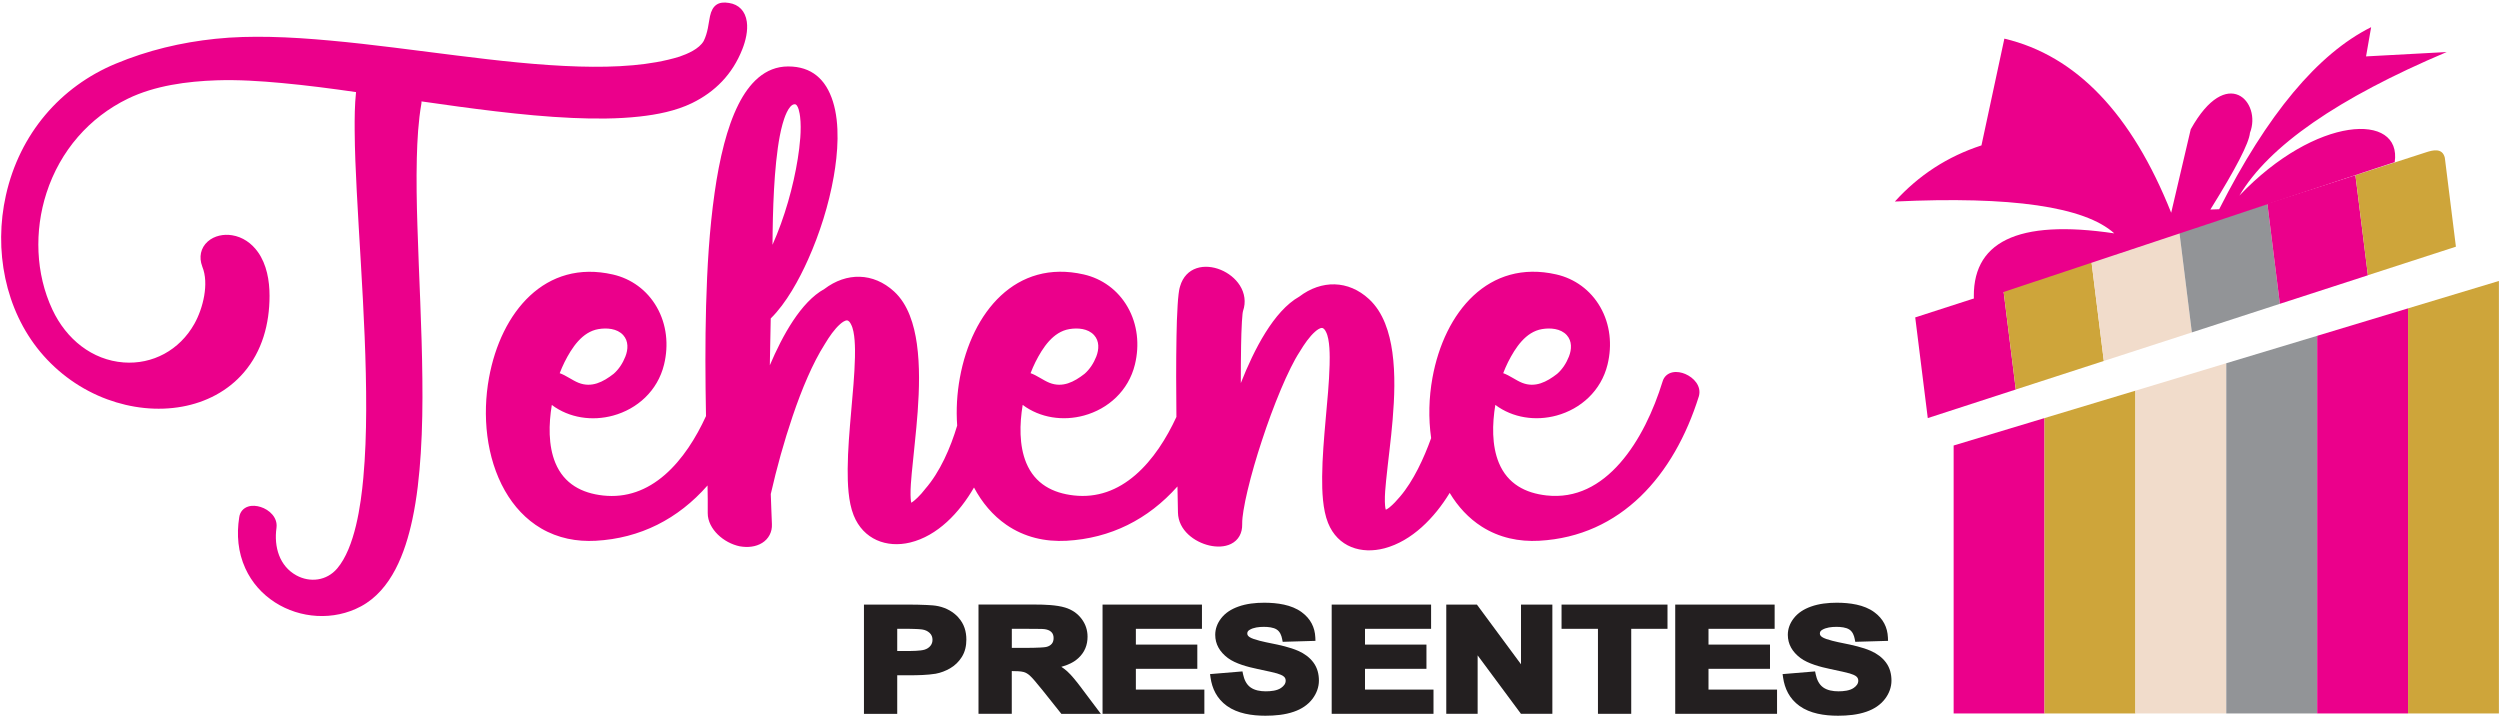
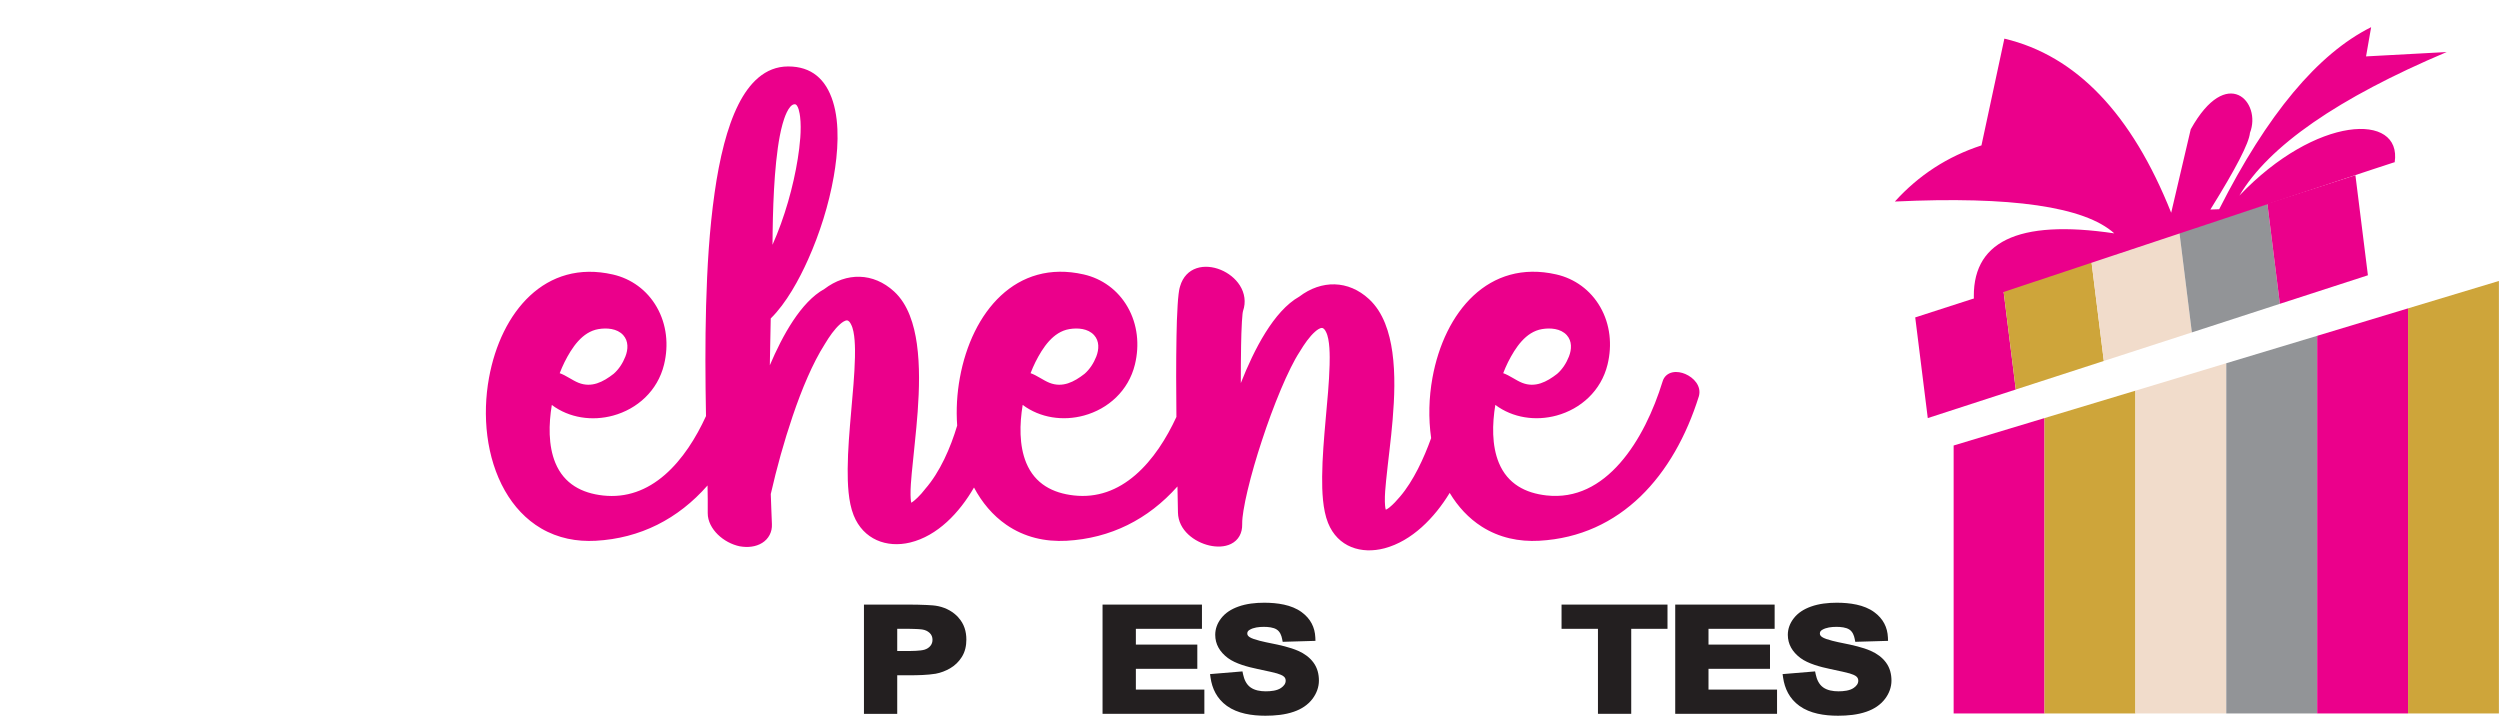
<svg xmlns="http://www.w3.org/2000/svg" id="Layer_1" viewBox="0 0 550 158">
  <defs>
    <style>      .cls-1 {        fill: #231f20;      }      .cls-1, .cls-2, .cls-3, .cls-4, .cls-5 {        fill-rule: evenodd;      }      .cls-2 {        fill: #eb008b;      }      .cls-3 {        fill: #f1dccb;      }      .cls-4 {        fill: #929497;      }      .cls-5 {        fill: #cea53a;      }    </style>
  </defs>
  <path class="cls-2" d="M330.71,82.1c1.43.5,2.79,1.58,4.16,2.12,2.85,1.13,5.39-.17,7.71-1.98,1.14-.99,2.02-2.36,2.58-3.79.63-1.59.71-3.41-.47-4.72-1.35-1.49-3.64-1.63-5.44-1.33-3.6.6-5.87,4.09-7.48,7.26-.4.79-.74,1.61-1.07,2.45M226.73,82.1c1.43.5,2.79,1.58,4.16,2.12,2.86,1.13,5.39-.17,7.71-1.98,1.14-.99,2.02-2.36,2.58-3.79.62-1.59.71-3.41-.48-4.72-1.35-1.49-3.63-1.63-5.44-1.33-3.6.6-5.87,4.09-7.47,7.26-.4.79-.74,1.61-1.07,2.45ZM169.96,53.83c2.65-5.92,4.59-12.86,5.55-18.91.45-2.85.86-6.38.51-9.26-.07-.56-.37-2.76-1.2-2.73-1.38.06-2.36,3.28-2.66,4.36-.47,1.69-.78,3.46-1.03,5.19-.29,2.05-.49,4.11-.65,6.17-.31,4.11-.44,8.26-.5,12.39-.01.93-.02,1.86-.03,2.79ZM123.13,82.1c1.43.5,2.79,1.58,4.16,2.12,2.86,1.13,5.39-.17,7.71-1.98,1.14-.99,2.02-2.36,2.58-3.79.63-1.59.71-3.41-.47-4.72-1.35-1.49-3.63-1.63-5.44-1.33-3.6.6-5.87,4.09-7.47,7.26-.4.79-.74,1.61-1.07,2.45ZM259.04,107.02c-6.45,7.26-14.73,11.41-24.39,11.95-4.71.26-9.28-.77-13.26-3.52-3-2.07-5.37-4.92-7.11-8.2-3.2,5.54-8.02,10.65-14.07,12.11-5.13,1.23-10.27-.65-12.41-6-1.19-2.96-1.33-7-1.31-10.19.03-4.22.41-8.48.77-12.68.34-3.93.74-7.94.83-11.89.04-1.88.05-5.57-.86-7.23,0-.01-.01-.03-.02-.04-.17-.34-.47-.84-.89-.84-.48,0-1.12.49-1.47.8-1.26,1.09-2.44,2.83-3.31,4.28,0,.01-.01.02-.02.03-1.46,2.29-2.71,4.79-3.81,7.29-1.25,2.83-2.34,5.75-3.34,8.7-1.89,5.58-3.49,11.34-4.8,17.1.11,2.2.13,4.41.25,6.61.09,1.75-.73,3.26-2.14,4.14-1.44.9-3.23,1.04-4.85.76-.01,0-.02,0-.04,0-1.8-.37-3.56-1.31-4.9-2.63-1.22-1.21-2.21-2.87-2.19-4.7.02-2.02,0-4.04-.04-6.07-6.48,7.39-14.82,11.63-24.59,12.17-4.19.23-8.3-.55-12-2.71-3.35-1.96-6.02-4.85-7.99-8.31-4.14-7.28-5-16.59-3.5-24.82,2.63-14.49,12.36-26.15,27.26-22.74,4.02.92,7.51,3.42,9.65,7.17,2.19,3.82,2.65,8.35,1.6,12.65-1.41,5.78-5.89,9.77-11.21,11.22-4.58,1.25-9.62.55-13.48-2.34-.69,4.19-.8,8.92.78,12.75,1.93,4.66,5.87,6.66,10.48,7.17,5.13.57,9.68-1.13,13.62-4.56,3.88-3.38,6.85-8.13,9.04-12.91-.15-8.1-.2-16.21.02-24.31.23-8.27.71-16.67,1.88-24.85.51-3.61,1.18-7.23,2.1-10.75.79-2.98,1.79-5.99,3.17-8.72,2.31-4.55,5.76-8.29,10.9-8.29s8.3,2.79,9.85,7.71c1.58,5.02,1.08,11.4.18,16.53-1.09,6.21-3.09,12.53-5.64,18.23-1.96,4.39-4.8,9.61-8.22,12.97-.08,3.43-.15,6.87-.2,10.3,2.8-6.56,6.83-13.93,12-16.78,4.88-3.71,10.76-3.64,15.33.54,3.11,2.84,4.43,7.34,5.02,11.52.68,4.85.53,10.02.18,14.91-.33,4.55-.89,9.06-1.31,13.6-.14,1.54-.28,3.15-.26,4.7,0,.32.03,1.26.16,1.76.46-.26,1.16-.91,1.42-1.17.53-.52,1.11-1.16,1.56-1.76.02-.03.04-.05.06-.08,3.29-3.75,5.6-9.09,7.06-13.97-.25-3.51-.04-7.06.59-10.51,2.63-14.49,12.36-26.15,27.26-22.74,4.02.92,7.51,3.42,9.65,7.17,2.19,3.82,2.65,8.35,1.6,12.65-1.41,5.78-5.89,9.77-11.21,11.22-4.58,1.25-9.62.55-13.48-2.34-.69,4.19-.8,8.92.78,12.75,1.93,4.66,5.87,6.66,10.48,7.17,5.1.57,9.62-1.11,13.54-4.5,3.87-3.34,6.83-8.04,9.02-12.77-.06-5.92-.09-11.85.02-17.76.04-2.28.1-4.58.25-6.86.05-.81.11-1.62.21-2.42.07-.54.15-1.15.32-1.67,1.24-4.32,5.42-5.13,8.99-3.64,1.63.68,3.18,1.86,4.17,3.42,1.07,1.69,1.37,3.68.7,5.61-.06.19-.1.53-.12.73-.06.55-.1,1.11-.13,1.66-.1,1.73-.15,3.47-.18,5.2-.05,2.76-.06,5.52-.06,8.28,2.9-7.35,7.24-15.86,12.86-19.02,4.88-3.71,10.78-3.67,15.34.54,3.18,2.93,4.54,7.4,5.14,11.69.67,4.84.47,9.99.06,14.85-.37,4.5-.99,8.94-1.44,13.42-.15,1.5-.3,3.1-.27,4.61,0,.32.05,1.35.21,1.78.27-.11.69-.42.83-.54.82-.66,1.6-1.53,2.29-2.34,2.95-3.44,5.28-8.5,6.85-12.88-.62-4.39-.5-8.92.29-13.27,2.63-14.49,12.36-26.15,27.26-22.74,4.02.92,7.51,3.42,9.66,7.17,2.19,3.82,2.65,8.35,1.6,12.65-1.41,5.78-5.89,9.77-11.21,11.22-4.58,1.25-9.62.55-13.48-2.34-.69,4.19-.8,8.92.78,12.75,1.93,4.66,5.87,6.66,10.48,7.17,6.49.72,11.86-2.2,16.2-7.15,4.3-4.9,7.38-11.57,9.33-17.9.32-1.13,1.17-1.83,2.24-2.04.91-.18,1.91.01,2.76.37,1.82.77,3.6,2.61,3,4.87,0,.02,0,.04-.02.06-5.45,17.4-17.12,30.76-35.11,31.76-4.44.25-8.79-.66-12.63-3.1-2.91-1.85-5.27-4.42-7.07-7.43-3.35,5.5-8.31,10.59-14.35,12.19-5.05,1.33-10.26-.22-12.42-5.6-1.18-2.95-1.32-7-1.29-10.17.04-4.22.41-8.48.78-12.69.35-3.94.76-7.95.86-11.91.05-1.87.09-5.58-.8-7.25,0,0,0-.02-.01-.02-.17-.34-.47-.84-.89-.84-.48,0-1.12.49-1.47.8-1.26,1.09-2.44,2.83-3.31,4.28-.01.02-.02.03-.03.05-.75,1.14-1.42,2.38-2.03,3.61-.78,1.56-1.49,3.15-2.17,4.76-1.55,3.69-2.94,7.48-4.19,11.3-1.19,3.61-2.28,7.3-3.16,11.01-.34,1.45-.66,2.91-.89,4.38-.15.96-.3,2.04-.28,3.01.04,1.92-.8,3.49-2.45,4.31-1.45.72-3.23.7-4.77.35-3.27-.75-6.83-3.34-6.91-7.24-.04-1.91-.08-3.83-.11-5.74Z" />
  <path class="cls-1" d="M392.21,148.3l7.11-.59.15.7c.22,1.01.66,2.13,1.63,2.82.93.66,2.16.86,3.35.86,1.11,0,2.49-.13,3.37-.75.6-.42,1-.92,1-1.58,0-.33-.1-.62-.35-.87-.33-.34-1.07-.59-1.56-.74-.48-.14-1-.26-1.5-.37-.92-.21-1.84-.4-2.77-.6-2.13-.44-4.87-1.17-6.53-2.41-1.82-1.36-2.79-3.07-2.79-5.11,0-1.31.45-2.54,1.31-3.64.92-1.19,2.23-2.02,3.78-2.57,1.78-.64,3.75-.85,5.67-.85,2.88,0,6.02.43,8.25,2.07,1.99,1.46,2.91,3.36,3.01,5.56l.03.76-7.21.21-.13-.66c-.14-.72-.45-1.56-1.16-2.03-.74-.5-1.94-.6-2.86-.6-1.06,0-2.28.13-3.15.67-.33.2-.49.44-.49.79s.19.57.49.78c.84.59,3.56,1.14,4.62,1.35,1.96.39,4.3.9,6.09,1.69,1.38.61,2.52,1.45,3.34,2.56.89,1.2,1.21,2.59,1.21,3.99s-.49,2.81-1.44,4.04c-.99,1.29-2.38,2.22-4.08,2.8-1.94.68-4.15.88-6.24.88-3,0-6.15-.48-8.48-2.16-2.23-1.6-3.25-3.84-3.6-6.22l-.11-.78Z" />
  <polygon class="cls-1" points="375.87 138.34 375.87 141.81 389.4 141.81 389.4 147.14 375.87 147.14 375.87 151.71 390.95 151.71 390.95 157.04 368.55 157.04 368.55 133.01 390.42 133.01 390.42 138.34 375.87 138.34" />
  <polygon class="cls-1" points="351.55 138.34 343.54 138.34 343.54 133.01 366.85 133.01 366.85 138.34 358.87 138.34 358.87 157.04 351.55 157.04 351.55 138.34" />
-   <polygon class="cls-1" points="334.62 146.14 334.62 133.01 341.52 133.01 341.52 157.04 334.61 157.04 325.08 144.18 325.08 157.04 318.18 157.04 318.18 133.01 324.92 133.01 334.62 146.14" />
-   <polygon class="cls-1" points="300.3 138.34 300.3 141.81 313.82 141.81 313.82 147.14 300.3 147.14 300.3 151.71 315.37 151.71 315.37 157.04 292.97 157.04 292.97 133.01 314.84 133.01 314.84 138.34 300.3 138.34" />
  <path class="cls-1" d="M266.23,148.3l7.11-.59.15.7c.22,1.01.66,2.13,1.63,2.82.93.66,2.16.86,3.35.86,1.11,0,2.49-.13,3.37-.75.6-.42,1.01-.92,1.01-1.58,0-.33-.09-.62-.35-.87-.33-.34-1.08-.59-1.56-.74-.48-.14-1-.26-1.5-.37-.92-.21-1.85-.4-2.77-.6-2.13-.44-4.88-1.17-6.53-2.41-1.82-1.36-2.79-3.07-2.79-5.11,0-1.31.45-2.54,1.31-3.64.92-1.19,2.23-2.02,3.78-2.57,1.78-.64,3.75-.85,5.67-.85,2.88,0,6.02.43,8.25,2.07,1.99,1.46,2.91,3.36,3.01,5.56l.03.76-7.21.21-.13-.66c-.14-.72-.45-1.56-1.16-2.03-.74-.5-1.94-.6-2.86-.6-1.06,0-2.28.13-3.15.67-.33.2-.49.44-.49.79s.19.57.49.78c.84.59,3.57,1.14,4.62,1.35,1.97.39,4.31.9,6.1,1.69,1.38.61,2.52,1.45,3.34,2.56.89,1.2,1.21,2.59,1.21,3.99s-.5,2.81-1.44,4.04c-.99,1.29-2.38,2.22-4.08,2.8-1.94.68-4.15.88-6.24.88-3,0-6.14-.48-8.48-2.16-2.23-1.6-3.26-3.84-3.6-6.22l-.11-.78Z" />
  <polygon class="cls-1" points="249.89 138.34 249.89 141.81 263.41 141.81 263.41 147.14 249.89 147.14 249.89 151.71 264.96 151.71 264.96 157.04 242.56 157.04 242.56 133.01 264.43 133.01 264.43 138.34 249.89 138.34" />
-   <path class="cls-1" d="M238.01,151.48c-.57-.76-1.16-1.52-1.78-2.26-.44-.52-.91-1.05-1.42-1.51-.41-.36-.85-.7-1.32-1.01,1.42-.38,2.73-.98,3.75-1.92,1.43-1.32,2.02-2.94,2.02-4.7,0-1.42-.41-2.75-1.33-3.96-.87-1.15-2.07-1.99-3.61-2.46-1.9-.58-4.61-.66-6.62-.66h-12.43v24.04h7.32v-9.4h.19c.71,0,1.79.02,2.46.21.49.14.92.43,1.28.74.37.32.72.73,1.04,1.09.6.69,1.18,1.4,1.75,2.11l4.19,5.26h8.69l-4.18-5.56ZM231.39,141.63c-.26.32-.62.53-1.06.66-.39.11-1.07.15-1.48.17-1.04.06-2.09.07-3.13.07h-3.12v-4.19h3.34c.88,0,1.76,0,2.63.02.38,0,.84,0,1.22.05.57.08,1.11.25,1.49.62.39.37.51.85.51,1.34,0,.44-.09.89-.39,1.26Z" />
  <path class="cls-1" d="M210.86,135.85c-1.13-1.23-2.59-2.08-4.38-2.48-.79-.18-1.74-.23-2.56-.27-1.38-.07-2.78-.09-4.17-.09h-9.68v24.04h7.32v-8.49h2.63c1.88,0,3.99-.04,5.83-.34h0s0,0,0,0c1.14-.21,2.2-.63,3.16-1.18,1.11-.64,1.95-1.5,2.58-2.49.75-1.18,1.01-2.52,1.01-3.84,0-1.74-.46-3.45-1.76-4.85ZM204.69,142.09c-.32.39-.74.66-1.27.83-.92.3-2.98.3-3.97.3h-2.06v-4.88h1.71c.8,0,1.61,0,2.41.04.43.02.91.04,1.34.1.67.1,1.22.34,1.67.76.46.43.63.95.63,1.52,0,.48-.13.93-.46,1.33Z" />
  <polygon class="cls-2" points="429.8 156.96 449.79 156.96 449.79 91.98 429.8 98.01 429.8 156.96" />
  <polygon class="cls-5" points="449.79 156.96 469.79 156.96 469.79 85.95 449.79 91.98 449.79 156.96" />
  <polygon class="cls-3" points="469.79 156.96 489.78 156.96 489.78 79.91 469.79 85.95 469.79 156.96" />
  <polygon class="cls-4" points="489.78 156.96 509.78 156.96 509.78 73.88 489.78 79.91 489.78 156.96" />
  <polygon class="cls-2" points="509.78 156.96 529.77 156.96 529.77 67.84 509.78 73.88 509.78 156.96" />
  <polygon class="cls-5" points="529.77 156.96 549.76 156.96 549.76 61.81 529.77 67.84 529.77 156.96" />
  <polygon class="cls-2" points="443.47 85.69 440.72 63.57 421.35 69.83 424.11 91.98 443.47 85.69" />
  <polygon class="cls-5" points="462.84 79.41 460.09 57.31 440.72 63.57 443.47 85.69 462.84 79.41" />
  <polygon class="cls-3" points="482.21 73.13 479.46 51.05 460.09 57.31 462.84 79.41 482.21 73.13" />
  <polygon class="cls-4" points="501.57 66.84 498.82 44.8 479.46 51.05 482.21 73.13 501.57 66.84" />
  <polygon class="cls-2" points="520.94 60.56 518.19 38.54 498.82 44.8 501.57 66.84 520.94 60.56" />
-   <path class="cls-5" d="M540.3,54.27l-2.44-19.57c-.54-2.26-2.73-1.63-3.98-1.24l-15.69,5.07,2.74,22.02" />
  <path class="cls-2" d="M465.14,51.34c-21.34-3.17-31.63,1.85-30.86,15.06,64.6-21.5,95.45-31.74,92.55-30.7,1.67-11.07-17.33-10.35-34.16,7.33,6.48-10.93,21.68-21.45,45.6-31.58-11.83.64-17.74.96-17.74.96.75-4.29,1.12-6.43,1.12-6.43-11.73,5.84-22.87,19.19-33.43,40.05-1.29.05-1.94.07-1.94.07,5.61-9.02,8.52-14.64,8.71-16.87,2.63-6.72-5.03-15.17-13.03-.78-2.86,12.24-4.3,18.36-4.3,18.36-8.68-21.8-20.91-34.57-36.7-38.31-3.36,15.66-5.04,23.49-5.04,23.49-7.45,2.43-13.8,6.55-19.05,12.35,25.65-1.21,41.75,1.12,48.28,7.01" />
-   <path class="cls-2" d="M78.32,20.26c-5.41-.78-10.84-1.49-16.28-1.99-4.74-.44-9.62-.76-14.38-.6-6.48.22-13.58,1.15-19.53,4.04-8.45,4.11-14.88,11.4-17.91,20.76-2.69,8.32-2.41,17.73,1.31,25.65,3.06,6.52,8.75,11.1,15.68,11.62,6.33.47,12.29-2.67,15.56-8.51,1.88-3.35,3.28-8.84,1.73-12.58,0-.01,0-.02-.01-.04-.76-2.02-.36-4.08,1.22-5.48,1.46-1.29,3.52-1.67,5.36-1.37,2.3.37,4.28,1.73,5.67,3.69,1.94,2.73,2.56,6.28,2.56,9.63,0,6.22-1.64,12.18-5.63,16.84-3.56,4.16-8.41,6.6-13.58,7.54-5.48,1-11.24.33-16.48-1.6-5.67-2.09-10.78-5.68-14.76-10.46-3.82-4.6-6.41-10.18-7.68-16.16-1.28-6-1.21-12.3.13-18.28,3.03-13.55,12-23.89,24.14-28.94,7.08-2.95,14.39-4.69,21.95-5.48,3.99-.42,8.03-.5,12.03-.42,4.39.09,8.79.4,13.17.8,9.33.85,18.63,2.15,27.93,3.3,8.92,1.11,17.95,2.16,26.93,2.42,3.96.11,7.94.07,11.88-.29,3.41-.31,6.85-.87,10.14-1.88,1.77-.61,4.32-1.68,5.34-3.44.44-.9.72-1.84.92-2.83.18-.87.28-1.77.47-2.64.52-2.4,1.84-3.31,4.17-2.91,2.2.33,3.6,1.81,3.93,4.13.28,1.97-.26,4.21-.98,6.03-2.17,5.54-6.02,9.41-11.09,11.88-3.54,1.72-7.68,2.53-11.53,2.95-4.88.54-9.89.52-14.79.31-5.64-.25-11.28-.8-16.88-1.46-5.44-.64-10.88-1.4-16.3-2.18v.22c0,.08,0,.15-.02.23-.68,3.9-.91,8.03-1.01,11.99-.12,4.96-.03,9.95.13,14.91.34,11.22.98,22.43,1.09,33.66.06,5.46,0,10.94-.35,16.39-.31,4.87-.83,9.81-1.85,14.57-1.57,7.35-4.59,15.52-11.31,19.12-2.99,1.6-6.34,2.29-9.68,2.1-3.24-.18-6.46-1.19-9.24-2.98-2.8-1.8-5.09-4.34-6.52-7.49-1.61-3.53-1.95-7.39-1.34-11.23.16-1.17.9-2.01,1.95-2.35.89-.29,1.89-.19,2.77.09,1.87.59,3.77,2.28,3.48,4.56,0,0,0,.01,0,.02-.6,4.21.66,8.43,4.38,10.47,2.99,1.63,6.65,1.2,8.96-1.51,3.92-4.59,5.22-13.99,5.76-19.92.45-4.92.61-9.9.63-14.85.02-5.45-.12-10.89-.34-16.33-.43-10.69-1.19-21.35-1.74-32.02-.23-4.39-.42-8.8-.45-13.2-.02-2.76,0-5.71.3-8.49Z" />
</svg>